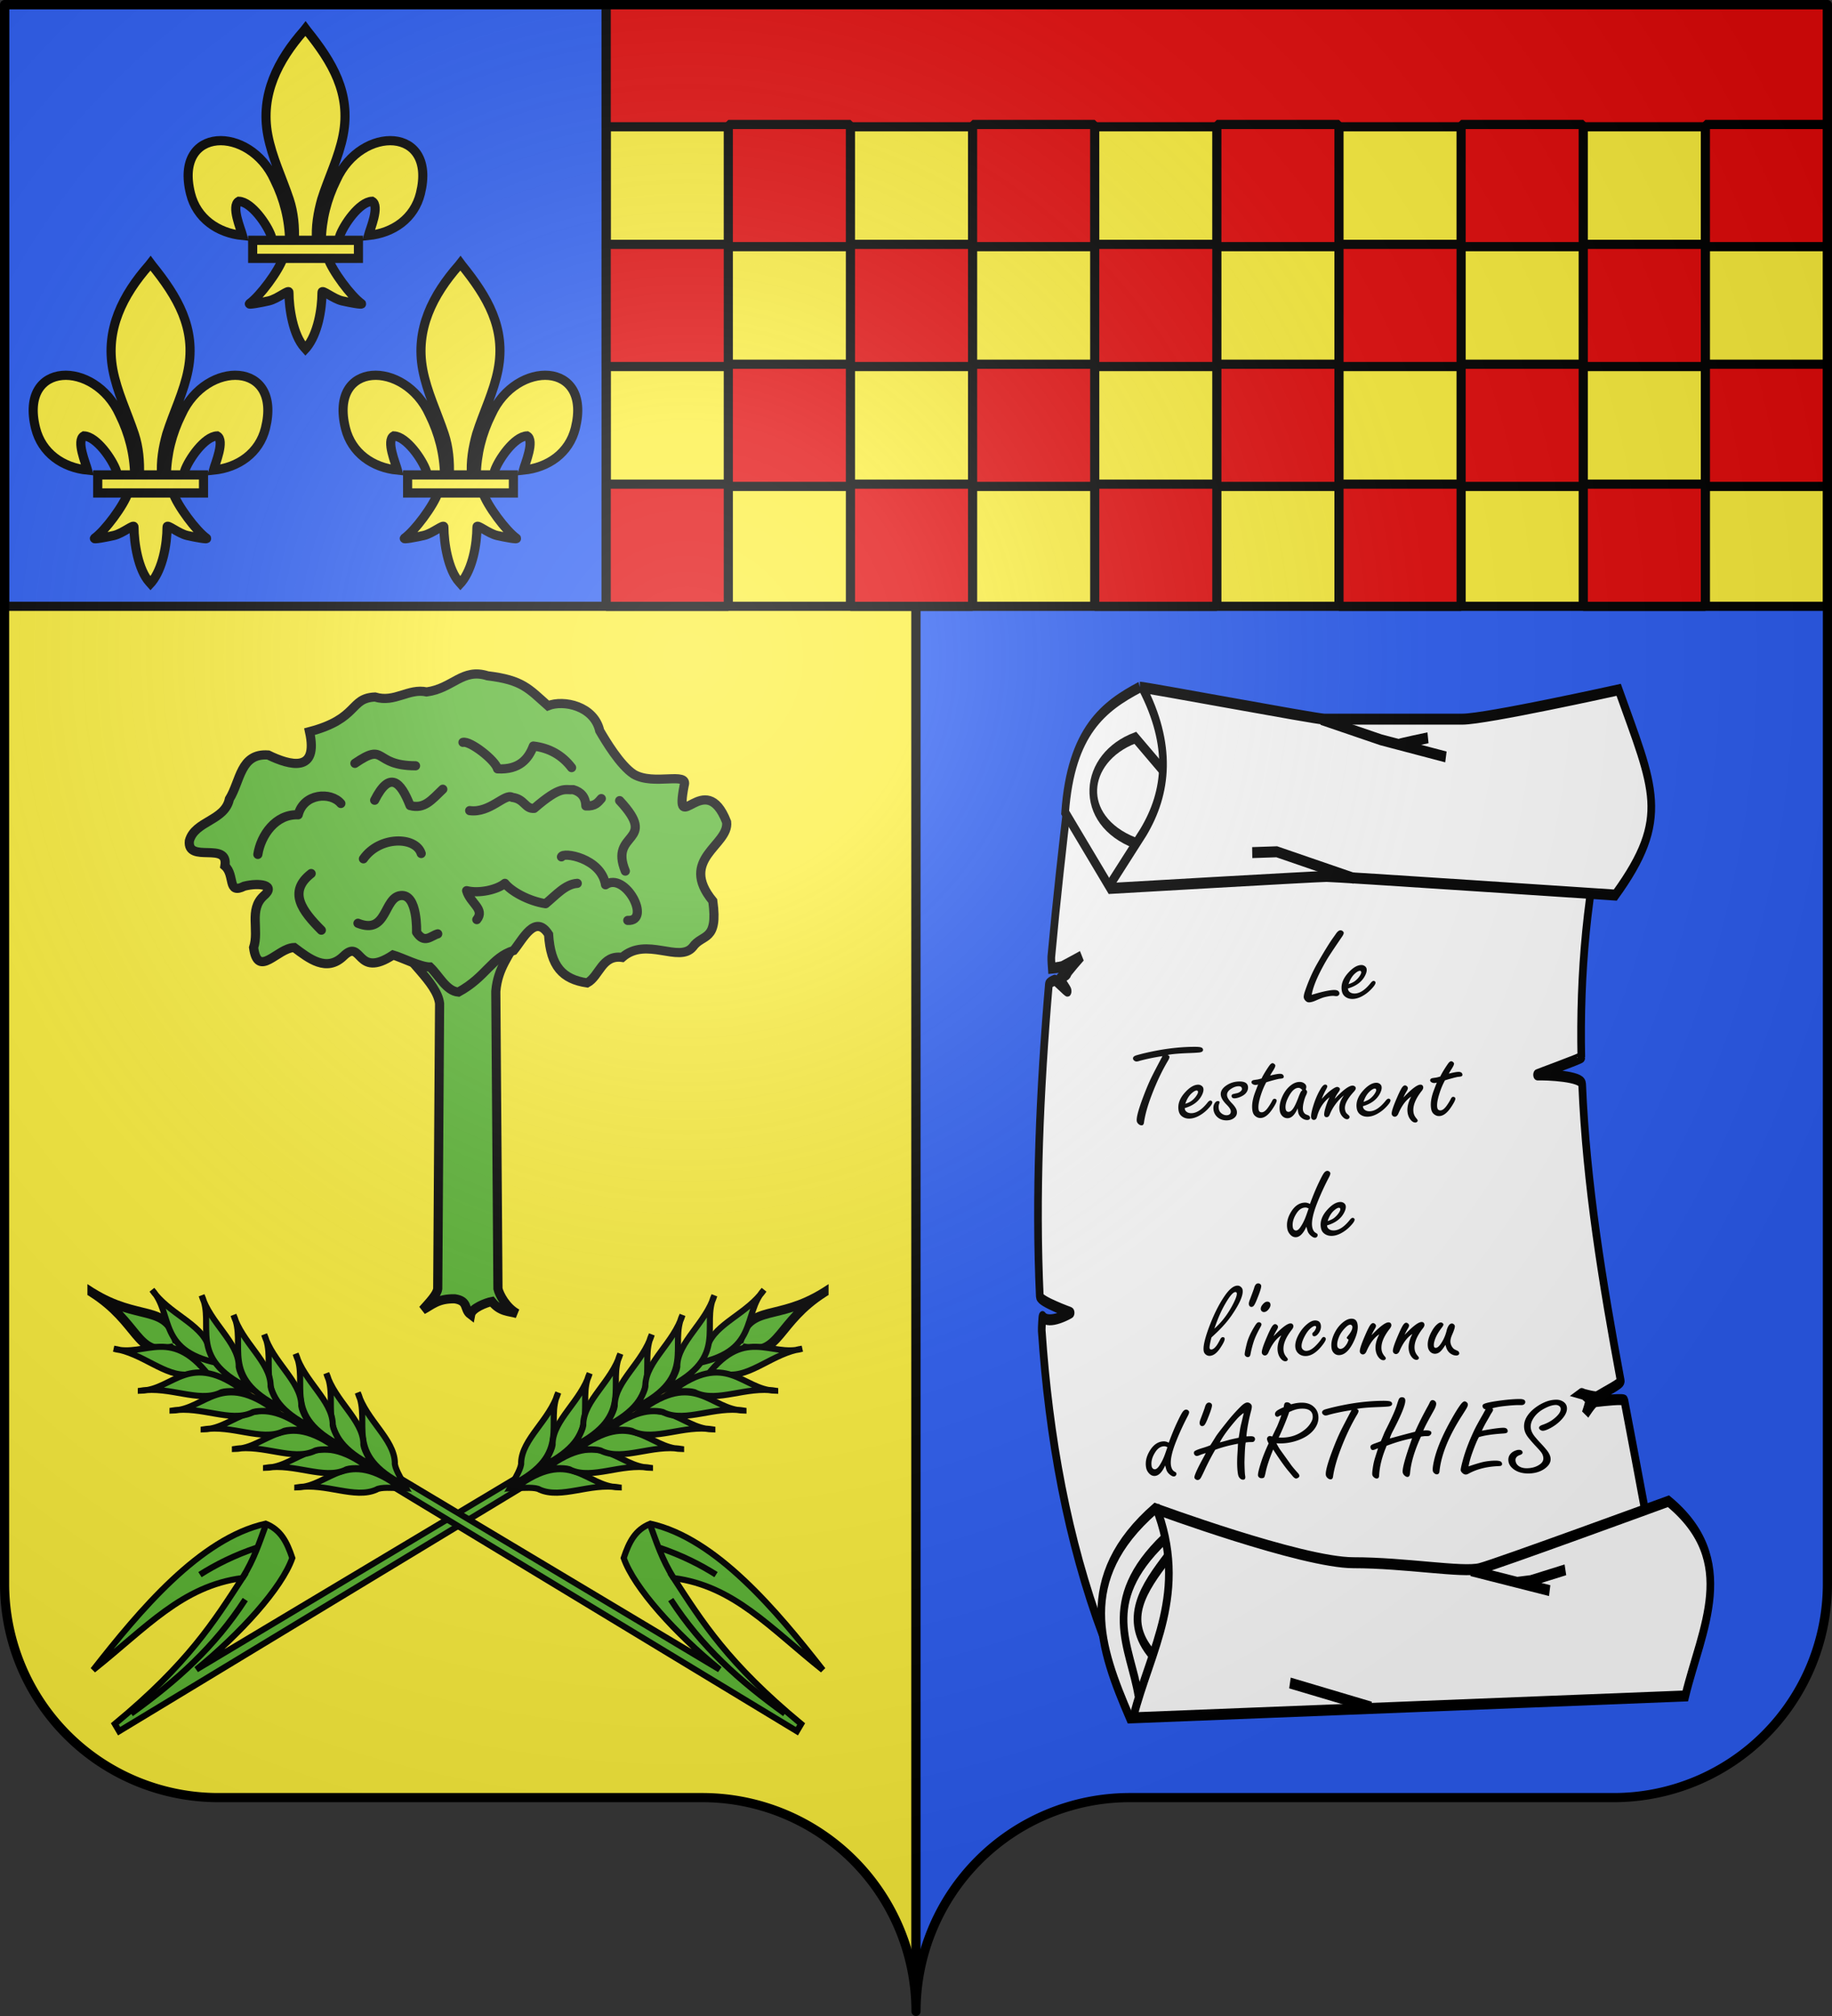
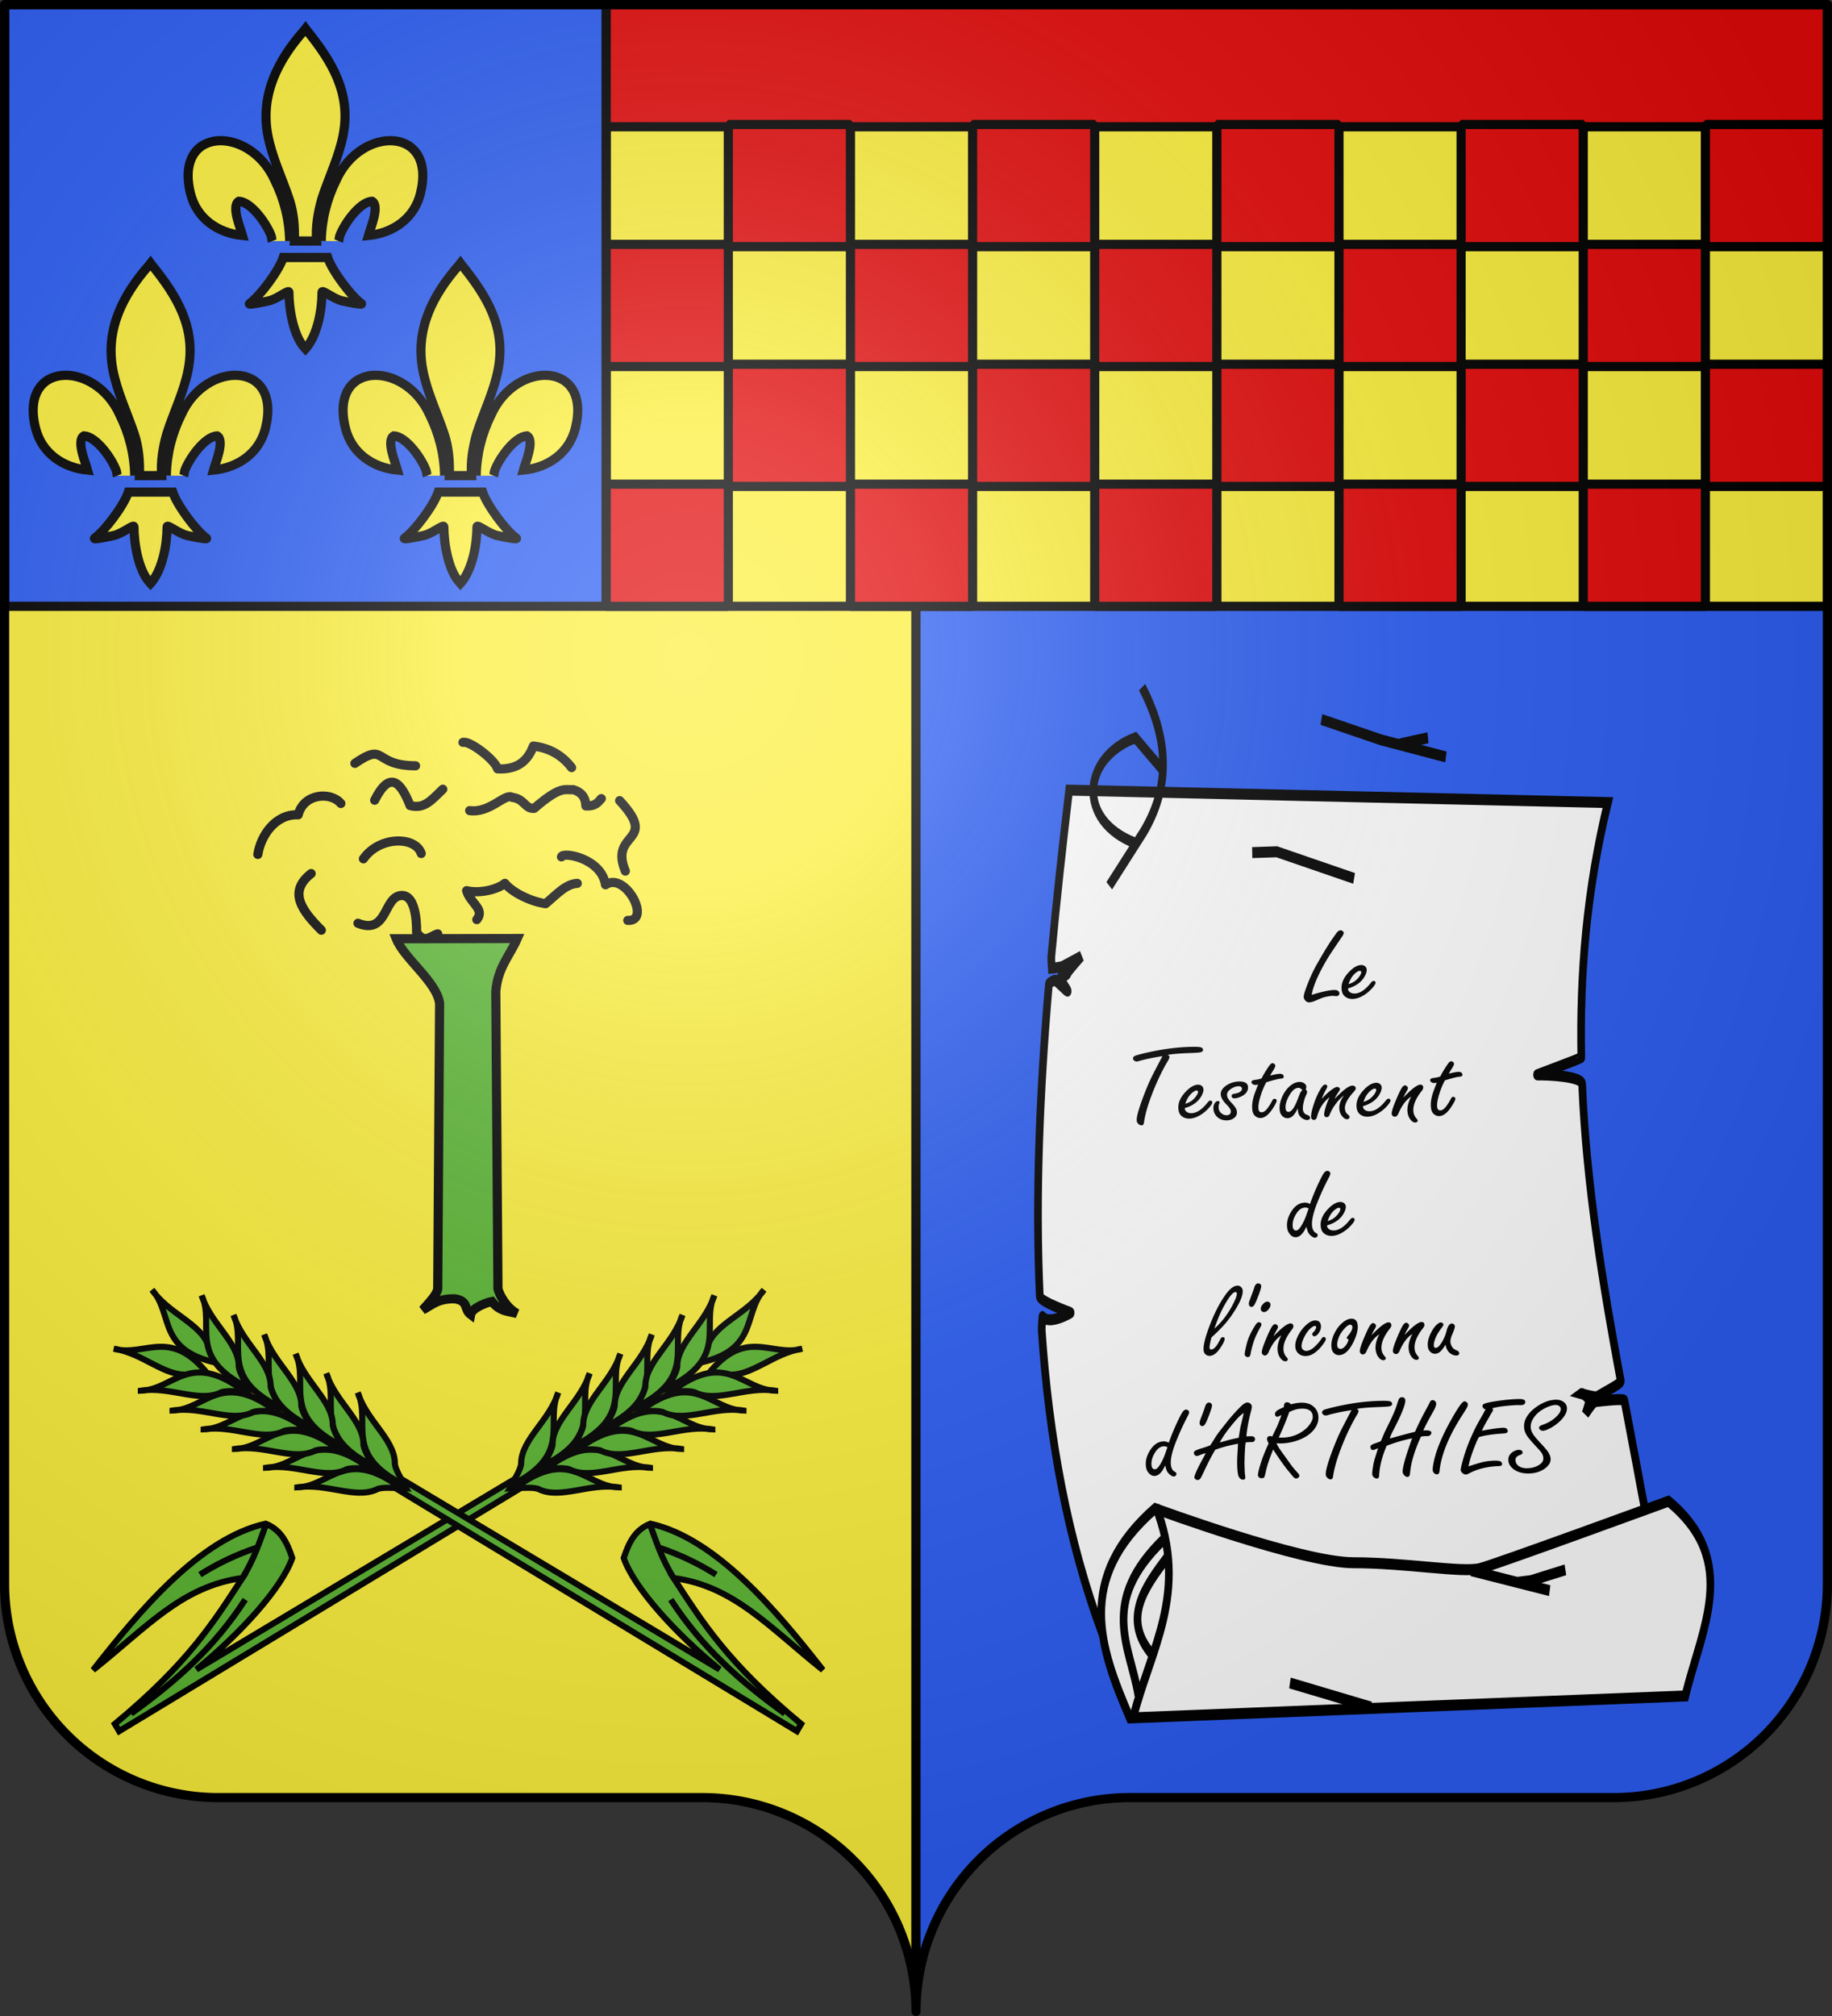
<svg xmlns="http://www.w3.org/2000/svg" xmlns:xlink="http://www.w3.org/1999/xlink" width="600" height="660" viewBox="-300 -295 600 660">
  <rect x="-300" y="-295" width="600" height="660" fill="#333333" stroke="none" />
  <defs>
    <radialGradient id="m" gradientUnits="userSpaceOnUse" cy="-80" cx="-75" r="405">
      <stop stop-color="#fff" stop-opacity=".31" offset="0" />
      <stop stop-color="#fff" stop-opacity=".25" offset=".19" />
      <stop stop-color="#6b6b6b" stop-opacity=".125" offset=".6" />
      <stop stop-opacity=".125" offset="1" />
    </radialGradient>
    <clipPath id="a">
      <path id="l" d="M-298.5-293.5h597v517a70 70 0 0 1-70 70H70a70 70 0 0 0-70 70 70 70 0 0 0-70-70h-158.5a70 70 0 0 1-70-70z" style="stroke-linecap:round;stroke-linejoin:round" />
    </clipPath>
  </defs>
  <g clip-path="url(#a)" style="stroke:#000;stroke-width:3">
    <path style="fill:#fcef3c" d="M-300-300H0v660h-300z" />
    <path style="fill:#2b5df2" d="M0-300h300v660H0z" />
  </g>
  <g style="stroke-width:1.339">
    <path style="fill:#5ab532;stroke:#000;stroke-width:1.063;stroke-linecap:butt;stroke-linejoin:miter;stroke-miterlimit:4;stroke-dasharray:none;stroke-opacity:1" d="M29.243 71.68c-.067.648-.95 1.568-1.745 2.458 1.05-.55 1.738-1.324 3.725-1.287 1.655.26 1.022 1.21 1.843 1.828.145-.755 1.806-1.387 2.455-1.512.98 1.216 1.959 1.112 2.938 1.396-1.271-.677-2.07-2.205-2.224-2.882l-.25-34.483c.235-2.789 1.628-4.131 2.495-6.13l-14.056.027c.936 2.329 4.742 5.026 5.034 7.515z" transform="matrix(2.821 0 0 2.823 -239.133 -75.456)" />
-     <path d="M31.641 37.284c3.24-1.767 3.822-4.01 6.416-4.827 1.062-1.28 2.5-4.303 4.054-1.87.242 3.726 1.617 5.202 4.477 5.632 1.44-.77 1.7-3.29 4.068-2.958 2.789-2.46 6.62.706 8.206-1.215 1.087-1.562 2.978-.555 2.317-5.323-4.028-4.89 1.935-6.464 1.603-9.166-2.515-6.448-6.144 2.115-4.93-4.234.545-1.659-3.537.058-5.85-1.307-1.567-1.011-3.275-3.876-3.954-5.041-.651-2.863-4.17-3.625-6.005-2.898-2.244-1.979-2.938-2.987-7.018-3.475-2.916-.925-4.017 1.457-7.062 1.87-2.134-.458-3.692 1.29-6.004.59-2.985.132-1.845 2.508-7.599 4.019 1.074 4.86-2.296 3.921-4.8 2.705-3.252-.235-3.21 3.032-4.505 5.111-.529 2.54-4.013 2.512-4.646 4.843-.292 2.694 4.614-.012 4.126 2.917 1.214 1.063.223 3.36 2.247 2.341 1.693-.424 3.817-.174 2.231 1.148-1.716 1.591-.472 3.917-1.147 5.983.506 3.644 2.748.035 4.717-.014 1.718 1.282 3.75 2.906 5.721.997 2.217-2.15 1.411 2.728 5.752-.135.973.281 3.199 1.409 4.292 1.394 1.076 1.029 1.882 2.777 3.293 2.913z" style="fill:#5ab532;stroke:#000;stroke-width:1.063;stroke-linecap:butt;stroke-linejoin:miter;stroke-miterlimit:4;stroke-dasharray:none;stroke-opacity:1" transform="matrix(2.821 0 0 2.823 -239.133 -75.456)" />
    <path d="M45.443 24.672c-1.38.082-2.473 1.372-3.68 2.36-2.018-.314-3.995-1.447-4.724-2.362-.904.744-2.993 1.21-4.442.85.412 1.459 2.164 2.139 1.182 3.355m9.827-7.276c.129-.607 4.62.115 5.118 3.238 2.3-1.585 5.374 4.27 2.583 4.132m-.945-13.89c4.624 4.97-1.263 3.53.662 8.173M32.172 8.322c.796-.223 3.754 2.047 4.016 3.071 2.528.137 3.587-1.152 4.158-2.645 1.831.22 3.322 1.036 4.441 2.504m-25.159-.496c3.722-2.536 2.02.267 7.04.283M19.982 29.3c3.428 1.376 2.953-2.99 4.961-3.213 2.01-.222 1.843 4.253 1.843 4.253.914 1.395 1.658.413 2.457.189m-14.694-6.993c-2.739 2.124-1.04 4.34 1.181 6.567m4.886-8.277c1.883-2.677 6.07-2.613 6.709-.615m-18.965.104c.34-2.21 2.068-4.712 4.684-4.593.636-2.503 3.792-2.704 4.954-1.313m3.922-.377c1.734-3.44 3.002-2.21 4.11.614 1.65.444 2.465-.608 3.803-1.89m3.119 2.48c2.349.323 4.12-2.063 4.937-1.535 1.45.177 1.482 1.361 2.551 1.275 3.133-2.705 3.547-2.088 4.536-2.173.91.268 1.436.867 1.465 1.89 1.114.06 1.41-.425 1.795-.85" style="fill:none;stroke:#000;stroke-width:1.063;stroke-linecap:round;stroke-linejoin:round;stroke-miterlimit:4;stroke-dasharray:none;stroke-opacity:1" transform="matrix(2.821 0 0 2.823 -239.133 -75.456)" />
  </g>
  <use xlink:href="#b" transform="matrix(-1 0 0 1 -300 0)" width="100%" height="100%" />
  <g id="b" transform="matrix(.429 -.727 .728 .428 -211.56 3.316)" style="stroke-width:1.185">
    <path style="fill:#5ab532;fill-opacity:1;fill-rule:evenodd;stroke:#000;stroke-width:2.37;stroke-linecap:butt;stroke-linejoin:miter;stroke-miterlimit:4;stroke-dasharray:none;stroke-opacity:1" d="M-170.542 337.517h3.258c5.892-36.468 14.61-53.081 23.697-71.34 9.22 21.74 2.3 41.856-1.39 67.975 10.664-27.074 23.041-61.657 14.989-86.464-4.99-3.816-10.152-3.535-16.71-2.132-7.995 9.411-15.084 32.28-18.41 54l1.095-145.272-4.185-.228z" />
-     <path style="fill:#5ab532;fill-opacity:1;fill-rule:evenodd;stroke:#000;stroke-width:3.555;stroke-linecap:butt;stroke-linejoin:miter;stroke-miterlimit:4;stroke-dasharray:none;stroke-opacity:1" d="M-162.466 15.647c-.765 21.608-12.633 27.312-3.269 37.255-3.511 11.39-8.397 16.291 1.44 24.704 9.504-8.742 5.387-13.739 2.694-24.522 9.752-10.652-1.423-16.196-.865-37.437z" />
    <g transform="matrix(.706 .024 -.024 .706 143.072 20.91)" id="i" style="stroke-width:1.676">
      <path id="c" d="M-400.776 159.88c-9.754 15.27-33.032 10.945-29.116 48.88 2.253-4.072 5.341-10.08 7.69-11.143 10.652-7.38 11.1-25.516 21.426-37.738z" style="display:inline;fill:#5ab532;fill-opacity:1;fill-rule:evenodd;stroke:#000;stroke-width:3.353;stroke-linecap:butt;stroke-linejoin:miter;stroke-miterlimit:4;stroke-dasharray:none;stroke-opacity:1" />
      <use x="0" y="0" xlink:href="#c" id="d" transform="translate(-.31 -20.252)" width="100%" height="100%" style="stroke-width:1.676" />
      <use x="0" y="0" xlink:href="#d" id="e" transform="translate(.02 -19.96)" width="100%" height="100%" style="stroke-width:1.676" />
      <use x="0" y="0" xlink:href="#e" id="f" transform="translate(-.31 -20.252)" width="100%" height="100%" style="stroke-width:1.676" />
      <use x="0" y="0" xlink:href="#f" id="h" transform="translate(.02 -19.96)" width="100%" height="100%" style="stroke-width:1.676" />
      <use xlink:href="#g" transform="rotate(-17.356 -488.314 85.993)" width="100%" height="100%" style="stroke-width:1.676" />
      <use x="0" y="0" xlink:href="#h" id="g" transform="translate(-.299 -20.536)" width="100%" height="100%" style="stroke-width:1.676" />
    </g>
    <use height="100%" width="100%" transform="matrix(-.999 -.047 -.047 .999 -324.991 -8.178)" xlink:href="#i" style="stroke-width:1.676" />
    <path d="M-151.346 269.462c-9.837 19.685-13.643 38.797-15.678 60.602m30.723-74.901c1.952 9.219 2.429 17.37 2.201 24.503m-9.487-13.49c3.974-7.629 8.572-12.698 13.434-18.646" style="fill:none;fill-opacity:1;fill-rule:evenodd;stroke:#000;stroke-width:2.37;stroke-linecap:butt;stroke-linejoin:miter;stroke-miterlimit:4;stroke-dasharray:none;stroke-opacity:1" />
  </g>
  <g style="stroke-width:1.467">
    <path d="M60.47 47.801c12.226 34.995 16.262 68.937 15.3 102.236-.015.417 26.197 7.066 25.657 7.053-6.194-.154-25.947.494-26.136 3.633-2.43 40.362-11.757 79.838-22.227 119.167-.27 1.017 8.587 4.1 13.677 6.261.981.417 9.044-1.198 9.044-1.198-.694-.36-2.812 1.076-4.298 2.187-.873.651 1.877 5.962 1.877 5.962s-4.404-4.861-5.743-4.974c-5.015-.422-16.417-1.292-16.643-.453-7.992 29.65-16.417 59.245-22.81 89.101l323.02 4.984c20.37-38.125 30.977-79.147 35.15-122.079.072-.732-.297-5.907-.48-5.698-3.254 3.722-16.678-1.515-16.215-1.545 0 0 17.676-4.43 17.812-6.497 2.656-40.448.014-82.469-5.223-125.258-.064-.53-1.518-1.074-3.337-1.622-.545-.164-6.88 4.592-7.462 4.427-.472-.133 4.81-5.186 4.346-5.319-2.246-.644-4.234-1.285-4.312-1.907-.083-.655-7.923-6.825-7.923-6.825s10.643 4.084 11.193 4.196c1.73.353 5.834.617 5.834.617s.383-3.657.266-4.541c-2.918-22.148-6.465-44.482-10.268-66.892z" style="font-style:normal;font-weight:400;font-size:medium;line-height:125%;font-family:Sans;letter-spacing:0;word-spacing:0;display:inline;fill:#fff;fill-opacity:1;stroke:#000;stroke-width:4.402;stroke-linecap:butt;stroke-linejoin:miter;stroke-miterlimit:4;stroke-dasharray:none;stroke-opacity:1" transform="matrix(-.569 0 0 .816 261.01 -71.26)" />
    <path d="M321.091 331.045S236.67 352.78 206.914 352.78c-29.755 0-62.97 4.112-72.658 2.35-9.688-1.763-108.641-27.022-108.641-27.022-41.379 23.81-18.95 51.354-9.688 78.128l319.696 8.811c17.266-28 31.52-56.001-14.531-84.002z" style="font-style:normal;font-weight:400;font-size:medium;line-height:125%;font-family:Sans;letter-spacing:0;word-spacing:0;display:inline;fill:#fff;fill-opacity:1;stroke:#000;stroke-width:4.402;stroke-linecap:butt;stroke-linejoin:miter;stroke-miterlimit:4;stroke-dasharray:none;stroke-opacity:1" transform="matrix(-.569 0 0 .816 261.01 -71.26)" />
    <path d="M320.746 330.164c-19.351 34.585 3.284 57.639 12.801 84.296" style="font-style:normal;font-weight:400;font-size:medium;line-height:125%;font-family:Sans;letter-spacing:0;word-spacing:0;display:inline;fill:none;fill-opacity:1;stroke:#000;stroke-width:4.402;stroke-linecap:butt;stroke-linejoin:miter;stroke-miterlimit:4;stroke-dasharray:none;stroke-opacity:1" transform="matrix(-.569 0 0 .816 261.01 -71.26)" />
-     <path d="M329.88 1.5c-3.258 0-101.646 12.833-106.207 12.833h-79.492c-13.683 0-89.917-11.764-89.917-11.764-20.256 39.648-30.183 51.357 1.954 82.345 0 0 160.94-7.486 166.152-7.486 5.213 0 124.451 4.813 124.451 4.813l26.063-30.479c-3.44-32.846-22.47-42.664-43.004-50.262Z" style="font-style:normal;font-weight:400;font-size:medium;line-height:125%;font-family:Sans;letter-spacing:0;word-spacing:0;display:inline;fill:#fff;fill-opacity:1;stroke:#000;stroke-width:4.402;stroke-linecap:butt;stroke-linejoin:miter;stroke-miterlimit:4;stroke-dasharray:none;stroke-opacity:1" transform="matrix(-.569 0 0 .816 261.01 -71.26)" />
    <path d="M328.577 1.5c-17.261 23.313-14.61 42.087-.651 58.283l19.547 21.388" style="font-style:normal;font-weight:400;font-size:medium;line-height:125%;font-family:Sans;letter-spacing:0;word-spacing:0;display:inline;fill:none;fill-opacity:1;stroke:#000;stroke-width:4.402;stroke-linecap:butt;stroke-linejoin:miter;stroke-miterlimit:4;stroke-dasharray:none;stroke-opacity:1" transform="matrix(-.569 0 0 .816 261.01 -71.26)" />
    <path d="M332.487 64.06c34.123-9.201 30.328-34.277 0-42.241l-15.15 12.432M225.374 14.47l-34.388 8.178-37.283 6.843" style="font-style:normal;font-weight:400;font-size:medium;line-height:125%;font-family:Sans;letter-spacing:0;word-spacing:0;display:inline;fill:none;fill-opacity:1;stroke:#000;stroke-width:4.402;stroke-linecap:butt;stroke-linejoin:miter;stroke-miterlimit:4;stroke-dasharray:none;stroke-opacity:1" transform="matrix(-.569 0 0 .816 261.01 -71.26)" />
    <path d="M180.85 24.484c-.723-.334-16.83-2.671-16.83-2.671M206.551 78.228l44.523-10.682 14.117.333M139.224 355.962l-45.247 8.011M84.928 355.628l19.908 4.34 7.602.667M196.778 410.707l46.694-9.68M330.708 406.034c4.504-19.621 23.15-37.3-14.84-62.757" style="font-style:normal;font-weight:400;font-size:medium;line-height:125%;font-family:Sans;letter-spacing:0;word-spacing:0;display:inline;fill:none;fill-opacity:1;stroke:#000;stroke-width:4.402;stroke-linecap:butt;stroke-linejoin:miter;stroke-miterlimit:4;stroke-dasharray:none;stroke-opacity:1" transform="matrix(-.569 0 0 .816 261.01 -71.26)" />
    <path d="M313.696 350.287c13.696 12.533 26.526 25.115 9.049 39.39" style="font-style:normal;font-weight:400;font-size:medium;line-height:125%;font-family:Sans;letter-spacing:0;word-spacing:0;display:inline;fill:none;fill-opacity:1;stroke:#000;stroke-width:4.402;stroke-linecap:butt;stroke-linejoin:miter;stroke-miterlimit:4;stroke-dasharray:none;stroke-opacity:1" transform="matrix(-.569 0 0 .816 261.01 -71.26)" />
  </g>
  <path style="opacity:1;fill:#fcef3c;fill-opacity:1;stroke:#000;stroke-width:3;stroke-linecap:round;stroke-linejoin:bevel;stroke-miterlimit:4;stroke-dasharray:none;stroke-opacity:1" d="M-101.466-293.5h400v197h-400z" />
  <path style="opacity:1;fill:#2b5df2;fill-opacity:1;stroke:#000;stroke-width:3;stroke-linecap:round;stroke-linejoin:bevel;stroke-miterlimit:4;stroke-dasharray:none;stroke-opacity:1" transform="rotate(90)" d="M-293.5 101.5h197v197h-197z" />
  <g id="j" style="fill:#fcef3c;stroke:#000;stroke-width:15.8;stroke-miterlimit:4;stroke-dasharray:none">
    <path d="M401.675 587.763c.822-37.23 9.66-71.832 26.115-104.622 43.082-94.454 174.67-92.198 145.662 23.322-10.688 42.567-46.999 67.585-90.136 71.877 3.114-11.217 20.24-50.868 6.415-58.625-22.107.87-49.557 40.684-56.159 59.67-.952 2.725-.686 5.875-1.75 8.557m-95.995 28.081c-8.05 23.513-40.876 66.575-58.31 78.85-4.523 3.183 21.615-1.834 33.317-4.507 15.35-3.506 35.3-20.55 34.831-14.534-.043 27.544 7.387 73.505 26.759 94.623l1.835 2.036 1.895-2.036c19.361-23.538 26.661-64.923 26.759-94.623-.468-6.015 19.482 11.028 34.83 14.534 11.703 2.673 37.84 7.69 33.319 4.507-17.436-12.275-50.242-55.337-58.293-78.85zm35.912-388.953c-45.388 50.986-75.862 109.942-62.725 179.088 7.248 38.147 24.819 73.478 37.21 110.228 7.748 23.056 9.729 47.142 8.811 71.376h38.508c-1.844-24.413 2.195-48.071 8.811-71.376 11.806-36.979 29.768-72.052 37.21-110.228 13.912-71.375-18.744-125.204-62.527-178.863l-2.676-3.556zm-24.854 360.693c-.821-37.23-9.659-71.832-26.114-104.622-43.082-94.454-174.67-92.198-145.663 23.322 10.689 42.567 47 67.585 90.136 71.877-3.113-11.217-20.239-50.868-6.414-58.625 22.106.87 49.557 40.684 56.158 59.67.953 2.725.687 5.875 1.75 8.557" style="fill:#fcef3c;fill-opacity:1;fill-rule:evenodd;stroke:#000;stroke-width:15.8;stroke-linecap:butt;stroke-linejoin:miter;stroke-miterlimit:4;stroke-dasharray:none;stroke-opacity:1" transform="matrix(.189 0 0 .191 -270.694 -328.362)" />
-     <path style="fill:#fcef3c;fill-opacity:1;stroke:#000;stroke-width:15.8;stroke-miterlimit:4;stroke-dasharray:none;stroke-opacity:1" d="M282.782 586.566h183.3v30.949h-183.3z" transform="matrix(.189 0 0 .191 -270.694 -328.362)" />
  </g>
  <use x="0" y="0" xlink:href="#j" id="k" transform="translate(-50.746 76.81)" width="100%" height="100%" />
  <use xlink:href="#k" transform="translate(101.492)" width="100%" height="100%" />
  <path style="font-style:normal;font-variant:normal;font-weight:400;font-stretch:normal;font-size:39.434px;line-height:10%;font-family:'Freestyle Script';-inkscape-font-specification:'Freestyle Script';text-align:center;letter-spacing:0;word-spacing:0;text-anchor:middle;fill:#000;fill-opacity:1;stroke:none;stroke-width:1" d="M197.404 179.651c.738-.008 1.154.253 1.248.782.07.397-.219.7-.866.913-1.11.385-1.58 1.058-1.41 2.02.136.77.584 1.367 1.345 1.793.652.354 1.43.526 2.332.516 1.806-.02 3.304-.499 4.494-1.44.744-.597 1.036-1.347.877-2.25a3.522 3.522 0 0 0-.635-1.492c-.34-.454-.84-1.027-1.496-1.718a53.888 53.888 0 0 1-2.596-2.935c-.804-.98-1.29-1.944-1.458-2.894-.398-2.248.495-4.365 2.679-6.352a14.842 14.842 0 0 1 3.991-2.536c1.25-.532 2.496-.804 3.741-.818.807-.009 1.524.17 2.151.537.763.438 1.213 1.041 1.349 1.81.213 1.203-.296 2.51-1.527 3.92-1.163 1.325-2.602 2.413-4.315 3.262-.858.419-1.527.63-2.005.636-.315.003-.616-.108-.902-.333-.192-.155-.305-.328-.34-.52-.078-.446.31-.811 1.164-1.097 1.563-.535 2.898-1.278 4.005-2.23 1.428-1.22 2.063-2.28 1.903-3.182-.061-.349-.276-.63-.642-.842a1.875 1.875 0 0 0-.968-.243c-.944.01-2.071.342-3.381.994-1.764.874-3.074 1.99-3.93 3.349-.751 1.176-1.03 2.318-.833 3.424.142.805.542 1.632 1.2 2.48a38.74 38.74 0 0 0 2.032 2.309 37.603 37.603 0 0 1 2.01 2.29c.655.837 1.047 1.622 1.177 2.355.251 1.419-.45 2.685-2.103 3.799-1.411.93-3.109 1.407-5.092 1.428-1.957.021-3.573-.437-4.85-1.375-.961-.713-1.525-1.538-1.691-2.475-.186-1.046.056-1.928.724-2.646.402-.438.912-.769 1.53-.992.424-.161.787-.244 1.088-.247zm-12.068-6.266.799-.135c2.934-.537 4.996-.812 6.186-.825.862-.01 1.347.292 1.455.905.068.385-.057.646-.375.781-.216.1-.602.164-1.159.194-3.509.23-6.139.626-7.89 1.187-.557.957-1.303 2.742-2.239 5.354-.539 1.523-.92 2.93-1.144 4.222.298-.1.589-.2.873-.299 1.918-.622 3.34-1.03 4.266-1.22a20.498 20.498 0 0 1 3.533-.363c.739-.008 1.3.064 1.683.217.338.128.54.38.606.752.066.373-.082.621-.443.745-.17.05-.588.085-1.257.104-3.595.208-6.685 1.024-9.27 2.449-.338.184-.636.278-.896.28-.383.005-.756-.166-1.119-.511-.31-.286-.493-.58-.546-.88-.053-.3.182-1.41.705-3.332.787-2.911 1.997-6.104 3.63-9.579.485-1.053 1.445-2.828 2.88-5.324.323-.582.633-1.152.932-1.709-.569-.114-.899-.43-.99-.947-.068-.384.1-.67.506-.854.66-.297 1.979-.594 3.954-.892 2.951-.442 5.48-.674 7.587-.696 1.19-.013 1.834.257 1.932.81.068.385-.08.712-.443.98-.182.135-.499.205-.95.21l-.475-.014-.677.007c-.985.011-2.392.117-4.22.317-1.587.174-2.935.417-4.045.73.169.179.263.322.282.43.036.205-.202.677-.716 1.418l-.748 1.345c-1.086 1.842-1.821 3.223-2.207 4.143zm-5.668-9.605c.219-.003.449.097.69.3.21.178.334.376.372.592.054.3-.059.711-.337 1.232-.133.255-.655 1.097-1.567 2.529-4.278 6.646-6.728 12.63-7.349 17.948-.026.855-.32 1.286-.881 1.292-.301.003-.59-.12-.867-.37-.26-.226-.415-.483-.466-.772-.106-.601.025-1.717.394-3.347.841-3.767 2.742-8.28 5.704-13.54 1.208-2.157 2.216-3.776 3.026-4.856.526-.668.953-1.004 1.28-1.008zm-17.202 12.11c-2.729.535-5.511 1.348-8.347 2.439-.076.193-.15.393-.223.598-1.324 3.207-2.062 6.238-2.214 9.094-.018.675-.266 1.015-.745 1.02-.356.004-.698-.149-1.027-.459-.261-.238-.417-.495-.466-.771-.06-.337-.012-1.036.143-2.098.153-1.073.342-2.015.57-2.825.083-.302.358-1.184.826-2.646.116-.35.229-.72.339-1.106-.27.1-.642.248-1.114.446-.204.086-.395.13-.573.132-.424.005-.686-.275-.786-.84-.066-.373.062-.658.384-.854.246-.16.698-.35 1.358-.575a43.323 43.323 0 0 0 1.638-.613c.2-.424.566-1.295 1.1-2.614.094-.242.431-.932 1.011-2.07 1.647-3.319 2.682-5.679 3.105-7.08.392-1.27.649-1.989.77-2.159.218-.315.518-.475.901-.48.643-.006 1.014.267 1.112.82.223 1.262-1.13 4.691-4.059 10.288-.481.92-.813 1.719-.994 2.396l.981-.264c2.665-.74 5.093-1.386 7.284-1.94 1.122-2.565 2.55-5.411 4.286-8.537.3-.558.471-.903.516-1.036.237-.52.54-.783.91-.787.314-.003.594.109.84.335.198.19.317.4.358.628.076.433-.08 1.055-.472 1.866-.089.194-.514.97-1.274 2.327-1.33 2.399-2.149 4.004-2.458 4.814.39-.04.689-.062.894-.064 1.08-.012 1.662.217 1.745.686.051.289-.07.573-.363.853-.221.22-.49.33-.804.334l-.8.009c-.329.003-.812.063-1.449.178-2.096 4.576-3.285 8.582-3.567 12.018-.083.771-.357 1.16-.822 1.165-.356.004-.726-.191-1.111-.585-.254-.274-.409-.567-.464-.88-.205-1.154.816-4.875 3.06-11.163zm-19.83-9.236c-2.67.403-5.124.905-7.36 1.507-.466.162-.835.244-1.108.247-.315.003-.604-.12-.868-.37a.859.859 0 0 1-.294-.503c-.092-.517.265-.9 1.07-1.15 2.165-.625 4.742-1.207 7.73-1.745 3.75-.655 7.403-1.001 10.96-1.04 1.203-.013 2.022.045 2.456.172.404.117.636.343.696.68.1.565-.314.9-1.24 1.007-.809.08-2.037.148-3.686.202-3.28.132-5.505.336-6.676.614.363.116.567.3.612.553.047.265-.098.682-.436 1.252-2.008 3.37-3.82 7.19-5.435 11.459-1.235 3.241-2.048 6.117-2.44 8.627-.058.759-.319 1.141-.784 1.146-.424.005-.814-.184-1.17-.565-.236-.25-.378-.514-.427-.79-.196-1.107.524-3.813 2.16-8.118 1.046-2.77 2.05-5.105 3.016-7.007.384-.775 1.32-2.574 2.807-5.396zm-25.658 12.888c-1.252 3.073-2.065 5.527-2.439 7.362-.223 1.062-.4 1.654-.528 1.776-.162.17-.441.258-.838.262-.328.003-.599-.09-.81-.28-.196-.179-.312-.364-.346-.557-.1-.565.25-2.074 1.05-4.528.564-1.765 1.373-3.773 2.428-6.025-.29-.55-.46-.97-.511-1.259-.073-.409.048-.735.36-.98a.873.873 0 0 1 .544-.186c.191-.002.448.056.77.173.15-.315.706-1.472 1.668-3.47.821-2.02 1.262-3.205 1.324-3.555a9.59 9.59 0 0 0-.815.388c-.214.111-.389.167-.526.169-.178.002-.343-.08-.496-.248a.887.887 0 0 1-.223-.45c-.107-.6.258-1.134 1.094-1.601a13.197 13.197 0 0 1 1.744-.832c.078-.567.155-.941.233-1.123.134-.326.413-.492.837-.496.465-.005.909.218 1.332.672.613-.175 1.2-.308 1.76-.399.572-.09 1.12-.138 1.639-.144 1.587-.017 2.86.367 3.822 1.152.914.749 1.467 1.664 1.658 2.746.313 1.767-.178 3.447-1.472 5.039-1.218 1.482-2.989 2.628-5.313 3.436a16.915 16.915 0 0 1-5.422.961c-.314.003-.796-.01-1.446-.038.35.73.773 1.46 1.272 2.19.854 1.184 2.073 2.88 3.657 5.092.446.586 1.156 1.421 2.13 2.507.255.286.405.55.447.79.04.228-.071.446-.336.654-.28.196-.53.295-.75.297-.341.004-.76-.31-1.256-.944-.245-.299-.55-.669-.916-1.11-1.324-1.516-3.1-3.996-5.326-7.441zm1.813-3.922c.524.018.916.026 1.176.023 2.832-.03 5.325-.93 7.479-2.7.944-.781 1.662-1.68 2.154-2.697.313-.63.408-1.293.285-1.99-.126-.71-.48-1.236-1.06-1.58-.57-.355-1.369-.527-2.395-.516-.93.01-1.84.177-2.728.5-.348.124-.84.328-1.475.612-.308.967-.841 2.37-1.598 4.209-.76 1.827-1.372 3.206-1.838 4.139zm-13.334 2.023c-3.01.574-5.496 1.24-7.46 1.995-.97 1.637-2.007 3.6-3.11 5.888l-.79 1.688a30.64 30.64 0 0 1-.653 1.308c-.32.666-.72 1.002-1.2 1.007a1.041 1.041 0 0 1-.704-.264c-.205-.154-.325-.327-.359-.52-.06-.336.284-1.298 1.031-2.884.41-.86 1.044-2.077 1.903-3.652.332-.605.593-1.102.785-1.49a16.41 16.41 0 0 0-2.133.728c-.305.136-.567.205-.785.207a.876.876 0 0 1-.694-.318.85.85 0 0 1-.247-.467c-.073-.408.04-.699.339-.87.482-.295 1.382-.636 2.697-1.023.975-.3 1.742-.573 2.302-.82.232-.316.821-1.244 1.768-2.784.403-.666 1.604-2.245 3.603-4.736a54.852 54.852 0 0 1 4.526-5.09c.92-.925 1.666-1.39 2.24-1.397.356-.004.686.119.991.369.26.226.413.477.462.754.06.336-.027.928-.261 1.773a59.785 59.785 0 0 0-1.049 4.763c-.255 1.497-.402 2.643-.44 3.438a4.2 4.2 0 0 0 .49-.024c.394-.016.722-.025.982-.028.793-.01 1.237.252 1.33.78a.98.98 0 0 1-.145.689c-.126.218-.294.352-.505.403-.077.024-.301.039-.67.043-.78.008-1.354.057-1.722.145-.177.857-.311 3.045-.4 6.563.043 2.336.118 3.769.225 4.298.154.865-.064 1.301-.652 1.307-.465.005-.865-.2-1.2-.619-.242-.286-.407-.676-.494-1.169-.294-1.66-.355-3.899-.182-6.72a145.6 145.6 0 0 0 .181-3.271zm.23-1.954c.061-.35.211-1.285.449-2.806.053-.398.228-1.188.526-2.372.29-1.22.522-2.198.693-2.935-.797.527-1.58 1.222-2.345 2.085-2.687 3.089-4.523 5.608-5.508 7.558.487-.114 1.527-.396 3.12-.847.457-.125 1.479-.353 3.065-.683zm-9.748-11.513c.192-.002.371.045.539.139.26.154.413.363.46.627.092.517-.434 2.155-1.576 4.914-.405.968-.738 1.561-1 1.781-.192.159-.39.24-.595.241-.48.005-.769-.274-.869-.84-.061-.348.08-.94.426-1.775.811-2.152 1.245-3.344 1.3-3.573.261-1.003.7-1.507 1.315-1.514zM82.783 177.31c.923-2.528 1.829-4.73 2.716-6.606.857-1.816 1.457-2.961 1.798-3.434.373-.522.765-.786 1.176-.79.219-.003.43.073.636.228.192.155.304.322.336.502.049.277-.102.742-.452 1.396a86.775 86.775 0 0 0-3.942 8.625c-1.317 3.399-1.827 5.94-1.529 7.623.122.685.368 1.225.74 1.618.069.084.349.273.84.57.093.059.155.178.187.359.043.24-.028.464-.21.67a.837.837 0 0 1-.647.296c-.314.003-.693-.16-1.136-.493-.632-.475-1.058-1.025-1.278-1.649a24.988 24.988 0 0 1-.406-1.477c-1.034 2.288-2.2 3.439-3.5 3.453-.753.008-1.42-.358-2.004-1.099a3.682 3.682 0 0 1-.748-1.672c-.332-1.876.113-3.772 1.336-5.688 1.214-1.892 2.71-2.848 4.489-2.867.492-.005 1.025.14 1.598.435zm-.436 1.486c-.408-.213-.748-.317-1.022-.314-1.149.012-2.127.643-2.934 1.892-1.069 1.626-1.47 3.19-1.204 4.693.032.18.102.348.212.503.218.3.49.447.819.443.479-.005.988-.42 1.527-1.245.725-1.092 1.346-2.381 1.864-3.868.185-.508.362-1.016.532-1.524l.124-.344zm91.062-33.528c-.46.727-.878 1.31-1.253 1.748-.657.778-1.375 1.17-2.155 1.18-.67.006-1.237-.252-1.7-.777a2.674 2.674 0 0 1-.626-1.33c-.275-1.552.163-3.339 1.312-5.363.532-.945 1.096-1.668 1.693-2.168.463-.403.866-.606 1.208-.61.191-.001.382.069.571.211.16.131.252.263.276.395.04.228-.147.604-.561 1.126-.925 1.202-1.593 2.306-2.005 3.31-.478 1.173-.658 2.09-.54 2.752a.7.7 0 0 0 .193.396c.11.083.248.123.412.122.698-.008 1.513-.896 2.448-2.665.48-.92.856-1.936 1.125-3.047.14-.604.367-1.142.68-1.616.31-.424.648-.639 1.018-.643a.926.926 0 0 1 .595.229c.208.166.33.351.366.556.076.433-.223 1.411-.899 2.936-.458 1.053-.625 1.928-.501 2.626a3.4 3.4 0 0 0 1.015 1.904c.149.143.565.367 1.25.673a.978.978 0 0 1 .586.752c.038.217-.039.404-.23.563-.177.159-.417.24-.718.243-.684.007-1.349-.227-1.995-.702-.582-.427-1.014-1.049-1.296-1.865-.046-.108-.136-.42-.269-.936zm-13.37-3.29c.153-.145.298-.291.437-.437 2.425-2.484 4.123-3.73 5.094-3.741.534-.006.846.25.938.767.064.36-.1.79-.492 1.288-2.138 2.709-3.026 5.085-2.665 7.13.118.66.434 1.29.951 1.886.24.274.375.49.403.646.025.144-.033.283-.173.417a.756.756 0 0 1-.592.26c-.56.006-1.088-.302-1.582-.923-.473-.585-.785-1.298-.934-2.14-.287-1.623.093-3.428 1.139-5.414-1.675 1.066-3.078 2.936-4.208 5.61-.298.642-.68.965-1.144.97a.925.925 0 0 1-.613-.21 1.003 1.003 0 0 1-.403-.646c-.114-.65.426-2.36 1.621-5.131.639-1.5 1.159-2.59 1.56-3.269.402-.667.788-1.002 1.158-1.006.177-.002.361.068.55.21.222.167.352.358.39.575.047.264-.084.645-.394 1.142-.444.74-.791 1.412-1.04 2.017zm-10.834.118c.152-.147.298-.293.436-.439 2.425-2.483 4.123-3.73 5.095-3.74.533-.006.846.25.937.766.064.361-.1.79-.491 1.289-2.139 2.709-3.027 5.085-2.665 7.129.117.661.434 1.29.95 1.887.241.274.375.49.403.646.025.144-.032.283-.173.417a.756.756 0 0 1-.591.26c-.561.006-1.088-.302-1.582-.923-.474-.585-.785-1.298-.934-2.14-.287-1.623.092-3.428 1.138-5.414-1.675 1.066-3.078 2.936-4.208 5.61-.297.641-.679.965-1.144.97a.925.925 0 0 1-.613-.21 1.003 1.003 0 0 1-.402-.647c-.115-.649.425-2.36 1.62-5.13.64-1.5 1.16-2.59 1.56-3.27.403-.666.789-1.001 1.158-1.005.178-.002.362.068.551.21.222.167.352.358.39.574.047.265-.085.646-.394 1.143-.445.74-.792 1.412-1.041 2.017zm-6.607-5.386c1.122-.012 1.789.583 2.002 1.786.283 1.599-.2 3.633-1.448 6.104-1.363 2.677-2.9 4.024-4.61 4.043-.793.009-1.432-.31-1.916-.955a2.629 2.629 0 0 1-.495-1.17c-.272-1.538.034-3.216.918-5.032.826-1.683 1.916-2.996 3.271-3.938.794-.55 1.553-.83 2.278-.838zm-.928 6.84c-.384-.237-.588-.421-.612-.554-.017-.096.156-.363.517-.8 1.016-1.228 1.458-2.214 1.326-2.96a.591.591 0 0 0-.154-.287.67.67 0 0 0-.56-.265c-.438.005-1.015.384-1.731 1.139-.925.974-1.583 1.974-1.977 3.002-.464 1.174-.628 2.145-.492 2.915.037.204.13.384.28.539.217.214.462.32.735.317.657-.007 1.285-.447 1.884-1.321.265-.364.465-.74.603-1.127.137-.387.197-.586.181-.598zm-10.976-6.26c1.08-.011 1.71.482 1.886 1.48.155.877-.078 1.765-.7 2.663-.483.68-.95 1.022-1.402 1.027-.383.004-.608-.186-.676-.57-.037-.205-.01-.368.078-.49.032-.048.172-.188.419-.42.21-.207.409-.516.596-.928.129-.278.179-.501.149-.67-.034-.192-.174-.287-.42-.284-.288.003-.69.206-1.209.61-.817.646-1.57 1.654-2.26 3.023-.707 1.429-.988 2.552-.843 3.37.047.264.177.497.391.7.316.31.692.462 1.13.457.862-.009 1.798-.489 2.808-1.44.856-.815 1.555-1.63 2.096-2.443.277-.449.546-.674.806-.677a.685.685 0 0 1 .442.176c.13.119.207.239.228.359.079.445-.418 1.317-1.49 2.618-1.708 2.042-3.403 3.072-5.086 3.09-1.012.01-1.841-.3-2.488-.931a3.03 3.03 0 0 1-.868-1.653c-.221-1.25.11-2.705.995-4.365.857-1.587 1.946-2.87 3.267-3.847.777-.563 1.494-.848 2.151-.855zm-13.582 5.151c.152-.146.297-.292.436-.438 2.425-2.483 4.123-3.73 5.094-3.74.534-.007.846.249.938.766.064.36-.1.79-.492 1.288-2.138 2.71-3.026 5.086-2.664 7.13.117.66.434 1.29.95 1.886.241.275.375.49.403.647.025.144-.032.283-.173.417a.756.756 0 0 1-.592.26c-.56.005-1.088-.302-1.581-.923-.474-.585-.785-1.299-.934-2.14-.288-1.623.092-3.428 1.138-5.415-1.675 1.066-3.078 2.936-4.208 5.61-.298.642-.68.965-1.144.97a.925.925 0 0 1-.613-.21 1.003 1.003 0 0 1-.402-.646c-.115-.65.425-2.36 1.62-5.13.64-1.501 1.159-2.59 1.56-3.27.402-.666.789-1.002 1.158-1.006.178-.002.361.069.551.211.221.166.351.358.39.574.046.265-.085.645-.394 1.143-.445.74-.792 1.411-1.041 2.016zm-4.819-4.573a.893.893 0 0 1 .616.228c.133.131.211.263.234.395.039.217-.096.58-.403 1.089-1.08 1.95-1.81 3.554-2.191 4.811a32.107 32.107 0 0 0-1 3.986c-.113.603-.402.907-.867.912a.97.97 0 0 1-.708-.281c-.178-.155-.283-.322-.315-.502-.064-.361.161-1.568.675-3.621.399-1.619 1.192-3.41 2.379-5.374.38-.642.673-1.073.881-1.292.206-.231.44-.348.699-.351zm2.714-6.732c.616-.007.973.266 1.07.82.09.504-.112 1.066-.605 1.686-.47.595-.973.896-1.506.902a.995.995 0 0 1-.68-.246.928.928 0 0 1-.35-.575c-.101-.577.153-1.194.763-1.85.448-.487.884-.733 1.308-.737zm-2.95-5.985c.191-.002.37.044.538.139.26.153.414.362.46.627.092.517-.433 2.155-1.576 4.913-.404.968-.738 1.562-1 1.782-.192.158-.39.239-.595.241-.479.005-.768-.275-.868-.84-.062-.348.08-.94.425-1.775.812-2.153 1.245-3.344 1.3-3.573.262-1.003.7-1.508 1.315-1.514zM96.77 142.858a31.56 31.56 0 0 0-.52 2.282c-.104.58-.135.983-.095 1.212.054.3.244.449.573.445.492-.005 1.056-.42 1.691-1.246.3-.401.72-1.122 1.262-2.164.215-.412.48-.62.794-.623.356-.004.56.144.613.445.092.517-.4 1.57-1.476 3.16-1.117 1.662-2.278 2.5-3.482 2.513-.52.005-.978-.183-1.374-.564a1.808 1.808 0 0 1-.528-1.006c-.119-.673-.051-1.607.203-2.802.255-1.196.689-2.652 1.303-4.369 1.585-4.365 3.353-7.968 5.303-10.807 1.556-2.282 2.977-3.43 4.263-3.443.41-.005.77.13 1.08.404.322.274.515.59.579.951.298 1.683-.916 4.503-3.642 8.46-1.224 1.759-2.748 3.522-4.574 5.288-.48.463-1.137 1.084-1.973 1.864zm.95-2.883c2.466-2.17 4.532-4.903 6.197-8.197.862-1.708 1.245-2.838 1.147-3.391-.047-.265-.2-.395-.46-.393-.753.008-1.888 1.34-3.405 3.994-1.259 2.182-2.418 4.844-3.48 7.987zm36.891-33.805.058.325c.047.264.162.492.347.683.42.44 1.02.657 1.8.649 1.71-.019 3.483-1.194 5.318-3.526.326-.401.626-.603.9-.606.15-.001.299.063.445.194.1.095.157.185.172.269.083.469-.434 1.27-1.549 2.401a11.791 11.791 0 0 1-2.903 2.182c-1.065.565-2.097.853-3.096.864-1.026.011-1.888-.293-2.587-.911-.473-.429-.776-1.016-.908-1.761-.36-2.032.376-4.033 2.206-6.004 1.484-1.606 2.882-2.416 4.196-2.43a1.93 1.93 0 0 1 1.015.278c.4.248.637.577.71.986.112.637-.085 1.422-.591 2.355-1.041 1.938-2.886 3.29-5.533 4.052zm.203-1.411c.906-.299 1.601-.632 2.084-.998.843-.66 1.473-1.401 1.889-2.225.154-.29.21-.55.17-.779-.042-.24-.194-.359-.453-.356-.356.004-.82.244-1.394.72-1.03.842-1.795 2.055-2.296 3.638zm-5.784-5.611c.923-2.527 1.829-4.73 2.716-6.606.858-1.816 1.457-2.96 1.798-3.434.373-.522.765-.785 1.176-.79a1.03 1.03 0 0 1 .636.228c.192.155.304.322.336.503.049.276-.102.741-.452 1.396a86.772 86.772 0 0 0-3.942 8.624c-1.317 3.4-1.827 5.94-1.529 7.623.122.686.368 1.225.74 1.618.069.084.35.274.84.57.093.059.155.179.187.359.043.24-.027.464-.21.67a.837.837 0 0 1-.647.297c-.314.003-.693-.162-1.136-.494-.632-.475-1.058-1.024-1.278-1.648a24.955 24.955 0 0 1-.406-1.478c-1.034 2.288-2.2 3.439-3.5 3.453-.753.008-1.42-.358-2.004-1.099a3.682 3.682 0 0 1-.748-1.672c-.332-1.875.113-3.771 1.336-5.688 1.214-1.892 2.71-2.847 4.489-2.867.492-.005 1.025.14 1.598.435zm-.436 1.486c-.407-.212-.748-.317-1.022-.314-1.149.012-2.127.643-2.934 1.893-1.069 1.625-1.47 3.19-1.204 4.692.032.18.103.348.212.504.218.298.49.446.819.443.479-.005.988-.42 1.527-1.246.725-1.091 1.346-2.38 1.864-3.868.185-.508.362-1.016.533-1.523l.124-.345zm44.641-41.942c-.674 1.224-1.254 2.591-1.74 4.102-.703 2.151-.96 3.756-.773 4.814.053.3.162.528.327.683.178.155.41.23.698.228.684-.008 1.412-.582 2.183-1.722.492-.704.916-1.407 1.271-2.11.19-.4.435-.6.736-.604a.765.765 0 0 1 .48.157c.129.107.203.215.222.323.079.445-.41 1.444-1.464 2.997-1.259 1.869-2.545 2.81-3.859 2.824-.697.008-1.329-.269-1.894-.829-.35-.357-.585-.867-.702-1.528-.258-1.454-.079-3.155.536-5.1.148-.484.585-1.651 1.313-3.502-.355.088-.628.133-.82.135a1.728 1.728 0 0 1-.79-.172c-.331-.165-.519-.374-.563-.626-.054-.3.102-.543.467-.728.1-.049.593-.133 1.477-.25.32-.052.778-.172 1.376-.359.344-.762.942-1.799 1.793-3.109.474-.727.808-1.2 1.003-1.42.275-.304.535-.457.782-.46.178-.002.37.08.578.247.192.154.302.31.33.466.054.313-.219.936-.821 1.87-.4.607-.69 1.098-.87 1.473 1.455-.377 2.51-.57 3.167-.576.752-.008 1.177.264 1.275.817.05.277-.045.482-.281.617-.124.074-.47.138-1.035.192-.235-.01-1.227.23-2.977.719-.483.138-.958.281-1.425.43zm-13.588 5.585c.153-.147.298-.293.437-.439 2.425-2.483 4.123-3.73 5.094-3.74.534-.006.846.25.938.766.063.361-.1.79-.492 1.288-2.138 2.71-3.026 5.086-2.665 7.13.117.661.434 1.29.951 1.887.24.274.375.49.402.646.026.144-.032.283-.172.417a.756.756 0 0 1-.592.26c-.56.006-1.088-.302-1.582-.923-.473-.585-.785-1.298-.934-2.14-.287-1.623.093-3.428 1.139-5.415-1.676 1.066-3.078 2.937-4.208 5.61-.298.642-.68.966-1.145.97a.928.928 0 0 1-.612-.21 1.003 1.003 0 0 1-.403-.646c-.115-.649.426-2.36 1.62-5.13.64-1.5 1.16-2.59 1.56-3.27.403-.666.79-1.002 1.159-1.006.177-.001.361.069.55.211.222.167.352.358.39.574.047.265-.084.646-.394 1.143-.444.74-.791 1.412-1.04 2.017zm-13.287 2.87.058.325c.047.265.162.493.347.683.42.441 1.021.658 1.8.65 1.71-.019 3.483-1.194 5.318-3.527.327-.4.627-.603.9-.606.15-.001.3.063.446.194.099.095.156.185.17.27.084.468-.432 1.269-1.548 2.401a11.79 11.79 0 0 1-2.903 2.181c-1.065.566-2.097.854-3.095.865-1.026.01-1.889-.293-2.588-.912-.473-.428-.776-1.015-.908-1.76-.36-2.033.376-4.034 2.206-6.005 1.484-1.606 2.883-2.416 4.196-2.43a1.93 1.93 0 0 1 1.015.278c.4.249.637.577.71.986.112.637-.084 1.422-.59 2.355-1.042 1.939-2.886 3.29-5.533 4.053zm.203-1.41c.906-.3 1.601-.632 2.085-.999.842-.66 1.472-1.4 1.888-2.224.154-.291.21-.55.17-.779-.042-.24-.193-.36-.453-.356-.356.003-.82.243-1.394.72-1.03.841-1.795 2.054-2.296 3.637zm-13.662-.992c.962-1.07 1.827-1.91 2.596-2.521 1.167-.916 1.977-1.376 2.428-1.381a.983.983 0 0 1 .613.21c.174.13.275.274.302.43.04.229-.133.604-.52 1.126-.594.826-.983 1.528-1.168 2.109 2.7-2.86 4.64-4.296 5.816-4.309.246-.003.47.061.67.192.218.142.346.321.384.537.06.337-.158.773-.653 1.308-2.17 2.373-3.122 4.31-2.856 5.813.108.613.31 1.05.602 1.312l.64.59a.673.673 0 0 1 .237.413c.034.192-.023.373-.171.543a.837.837 0 0 1-.647.297c-.451.004-.913-.244-1.386-.744a4.008 4.008 0 0 1-1.074-2.12c-.194-1.095-.034-2.205.48-3.33.176-.4.492-.933.95-1.6-1.027.781-2.023 1.852-2.988 3.211a14.731 14.731 0 0 0-1.674 3.09c-.219.544-.54.819-.964.823-.465.005-.738-.22-.82-.677-.086-.493.117-1.513.61-3.06.283-.883.66-1.814 1.13-2.795-2.058 1.612-3.435 3.783-4.13 6.513-.182.604-.512.909-.99.914a.824.824 0 0 1-.572-.21.847.847 0 0 1-.319-.521c-.125-.71.1-1.995.675-3.856.597-1.97 1.352-3.743 2.266-5.318.627-1.103 1.166-1.657 1.617-1.662.41-.004.65.186.718.57.03.169-.149.592-.536 1.271-.665 1.272-1.088 2.216-1.266 2.832zm-7.877 3.12a10.873 10.873 0 0 1-1.021 1.782c-.696.947-1.468 1.425-2.316 1.434-.739.008-1.368-.292-1.887-.9a2.937 2.937 0 0 1-.638-1.403c-.237-1.335-.019-2.812.654-4.434.75-1.803 1.792-3.193 3.126-4.17.875-.637 1.77-.96 2.687-.97a2.524 2.524 0 0 1 1.52.454c.376.273.596.584.658.932.046.265-.005.633-.154 1.104.25.25.391.472.425.664.045.253-.073.67-.354 1.25-.292.594-.55 1.38-.775 2.358-.241 1.038-.306 1.87-.196 2.495.09.505.334.918.734 1.239.11.083.415.218.914.406.368.14.584.39.648.752a.57.57 0 0 1-.189.562.995.995 0 0 1-.676.242c-.74.008-1.426-.274-2.062-.845a2.985 2.985 0 0 1-.97-1.76c-.042-.24-.085-.638-.128-1.191zm1.515-5.96c-.211-.263-.423-.453-.636-.571a1.219 1.219 0 0 0-.65-.192c-1.04.011-2.028.823-2.962 2.435-1.028 1.782-1.433 3.286-1.216 4.512.053.3.155.528.306.683.164.155.377.23.636.228.657-.007 1.315-.628 1.973-1.864.373-.679.807-1.677 1.3-2.995.327-.859.576-1.428.746-1.707.084-.145.251-.322.503-.529zm-11.827-2.583c-.674 1.224-1.254 2.591-1.74 4.102-.703 2.152-.96 3.757-.773 4.815.054.3.162.528.327.683.178.154.41.23.698.227.684-.007 1.412-.581 2.183-1.722.492-.704.916-1.407 1.271-2.11.19-.399.435-.6.736-.604a.765.765 0 0 1 .48.158c.129.107.203.215.222.323.079.445-.41 1.444-1.464 2.997-1.259 1.868-2.545 2.81-3.858 2.824-.698.007-1.33-.27-1.895-.83-.35-.357-.585-.866-.702-1.527-.257-1.455-.079-3.155.536-5.101.148-.484.585-1.65 1.313-3.501-.355.088-.628.133-.82.135a1.728 1.728 0 0 1-.79-.172c-.331-.165-.519-.374-.563-.627-.054-.3.102-.543.467-.727.1-.05.593-.133 1.477-.251.32-.052.778-.171 1.376-.358.344-.763.942-1.8 1.793-3.11.474-.727.809-1.2 1.003-1.42.275-.303.536-.457.782-.46.178-.001.37.081.578.247.192.155.302.31.33.467.055.312-.219.935-.821 1.87-.4.606-.69 1.097-.87 1.472 1.455-.377 2.51-.569 3.167-.576.752-.008 1.177.264 1.275.818.05.276-.045.482-.281.617-.124.073-.47.137-1.035.192-.235-.01-1.227.23-2.977.718-.483.138-.958.282-1.425.431zm-8.826-.266c.848-.01 1.508.116 1.979.376.47.26.754.66.85 1.202.125.709-.054 1.397-.54 2.065-.463.631-1.235 1.146-2.316 1.543-.594.21-1.102.319-1.526.323-.575.006-.901-.213-.98-.658-.053-.3.07-.53.371-.69.076-.037.523-.144 1.341-.322.49-.101.917-.317 1.284-.646.32-.28.452-.583.394-.908-.045-.252-.16-.438-.345-.556-.186-.119-.442-.176-.77-.172-.794.008-1.62.3-2.477.875-.996.65-1.415 1.413-1.26 2.29.11.626.611 1.403 1.502 2.333.988 1.013 1.545 1.875 1.67 2.584.188 1.058-.199 1.893-1.16 2.506-.59.38-1.302.574-2.137.583-1.313.014-2.385-.39-3.216-1.212a3.83 3.83 0 0 1-1.089-2.084c-.166-.938-.031-1.728.403-2.371.281-.425.613-.64.996-.644.342-.003.535.115.577.356.017.096-.019.24-.108.434-.223.52-.273 1.13-.15 1.827.105.589.433 1.085.984 1.489.488.356 1.005.531 1.552.525.534-.006.924-.166 1.17-.482.199-.267.262-.605.19-1.014-.09-.505-.534-1.157-1.333-1.955-1.099-1.096-1.728-2.095-1.888-2.997-.212-1.202.345-2.274 1.672-3.216 1.293-.905 2.746-1.367 4.36-1.384zm-17.884 8.72.057.325c.047.265.163.492.347.683.42.441 1.021.658 1.801.65 1.71-.02 3.482-1.195 5.317-3.527.327-.401.627-.603.9-.606.15-.002.3.063.446.194.099.095.156.185.17.269.084.469-.432 1.27-1.548 2.402a11.79 11.79 0 0 1-2.903 2.181c-1.065.566-2.097.854-3.095.864-1.026.011-1.889-.292-2.588-.911-.473-.429-.776-1.016-.907-1.761-.36-2.032.375-4.033 2.205-6.004 1.484-1.606 2.883-2.416 4.196-2.43a1.93 1.93 0 0 1 1.016.278c.4.248.636.577.709.986.112.637-.084 1.422-.59 2.355-1.042 1.938-2.886 3.29-5.533 4.053zm.202-1.41c.907-.3 1.602-.632 2.085-.999.843-.66 1.472-1.401 1.888-2.225.154-.29.211-.55.17-.778-.042-.24-.193-.36-.453-.357-.356.004-.82.244-1.394.72-1.03.842-1.795 2.055-2.296 3.638zm-7.49-15.603c-2.67.402-5.124.904-7.361 1.507-.465.161-.834.244-1.108.246-.314.004-.604-.12-.867-.37a.859.859 0 0 1-.295-.502c-.091-.517.266-.9 1.071-1.15 2.165-.626 4.741-1.208 7.73-1.746 3.75-.654 7.402-1 10.959-1.04 1.204-.012 2.023.045 2.456.173.405.116.637.343.696.68.1.564-.313.9-1.24 1.006-.808.081-2.036.149-3.685.203-3.28.131-5.505.336-6.676.614.363.116.567.3.612.553.047.265-.099.682-.437 1.251-2.007 3.37-3.819 7.19-5.434 11.46-1.235 3.241-2.049 6.117-2.44 8.626-.058.76-.32 1.142-.784 1.147-.425.005-.814-.184-1.17-.566-.236-.25-.378-.513-.427-.79-.196-1.106.524-3.812 2.16-8.118 1.045-2.77 2.05-5.105 3.016-7.006.383-.775 1.319-2.574 2.807-5.397zm60.746-22.16.057.324c.047.264.163.492.347.682.421.442 1.021.658 1.801.65 1.71-.019 3.482-1.194 5.317-3.527.327-.4.627-.603.9-.606.151-.001.3.063.446.194.1.096.156.185.171.27.083.468-.433 1.269-1.548 2.401a11.79 11.79 0 0 1-2.904 2.181c-1.065.566-2.096.854-3.095.865-1.026.011-1.889-.293-2.587-.912-.474-.428-.776-1.015-.908-1.76-.36-2.032.375-4.034 2.206-6.005 1.483-1.606 2.882-2.416 4.195-2.43.356-.004.694.089 1.016.278.4.249.636.578.709.986.113.638-.084 1.423-.59 2.355-1.042 1.939-2.886 3.29-5.533 4.053zm.202-1.412c.907-.3 1.602-.632 2.085-.999.843-.659 1.472-1.4 1.888-2.224.154-.29.211-.55.17-.779-.042-.24-.193-.36-.453-.356-.356.003-.82.243-1.394.72-1.03.842-1.795 2.054-2.296 3.638zm-12.067 3.49c.352-.1.613-.175.783-.225 3.009-.888 5.197-1.339 6.565-1.354 1.026-.01 1.599.32 1.718.994a.783.783 0 0 1-.224.707.976.976 0 0 1-.726.315 4.885 4.885 0 0 1-.605-.048 3.592 3.592 0 0 0-.543-.048c-.807.008-1.838.182-3.094.52-.455.138-1.32.485-2.592 1.04-.852.371-1.573.56-2.16.566-.425.004-.805-.166-1.14-.512-.317-.322-.508-.663-.572-1.024-.079-.444.069-1.199.442-2.263 1.131-3.288 2.445-6.241 3.942-8.86 2.144-3.756 3.835-6.515 5.073-8.275.34-.473.68-.953 1.02-1.438.53-.8 1.04-1.204 1.533-1.209.246-.003.48.08.701.245.208.167.328.34.36.52.047.265-.114.676-.48 1.234-.077.11-.53.77-1.356 1.984-1.545 2.27-2.69 4.004-3.437 5.205a63.045 63.045 0 0 0-2.306 4.162c-1.578 3.088-2.545 5.677-2.902 7.764z" />
  <path style="opacity:1;fill:#e20909;fill-opacity:1;stroke:#000;stroke-width:3;stroke-linecap:round;stroke-linejoin:bevel;stroke-miterlimit:4;stroke-dasharray:none;stroke-opacity:1" d="M-101.466-293.5h400v40h-400z" />
  <path transform="translate(-300 -295)" style="opacity:1;fill:#e20909;fill-opacity:1;stroke:#000;stroke-width:3;stroke-linecap:round;stroke-linejoin:bevel;stroke-miterlimit:4;stroke-dasharray:none;stroke-opacity:1" d="M198.533 158.5v40h40v-40zm80 0v40h40v-40zm80 0v40h40v-40zm80 0v40h40v-40zm80 0v40h40v-40zm-280-39.25v40h40v-40zm80 0v40h40v-40zm80 0v40h40v-40zm80 0v40h40v-40zm80 0v40h40v-40zm-360-39.25v40h40V80Zm80 0v40h40V80Zm80 0v40h40V80Zm80 0v40h40V80Zm80 0v40h40V80Zm-280-39.25v40h40v-40zm80 0v40h40v-40zm80 0v40h40v-40zm80 0v40h40v-40zm80 0v40h40v-40z" />
  <use xlink:href="#l" fill="url(#m)" />
  <use xlink:href="#l" style="fill:none;stroke:#000;stroke-width:3" />
</svg>